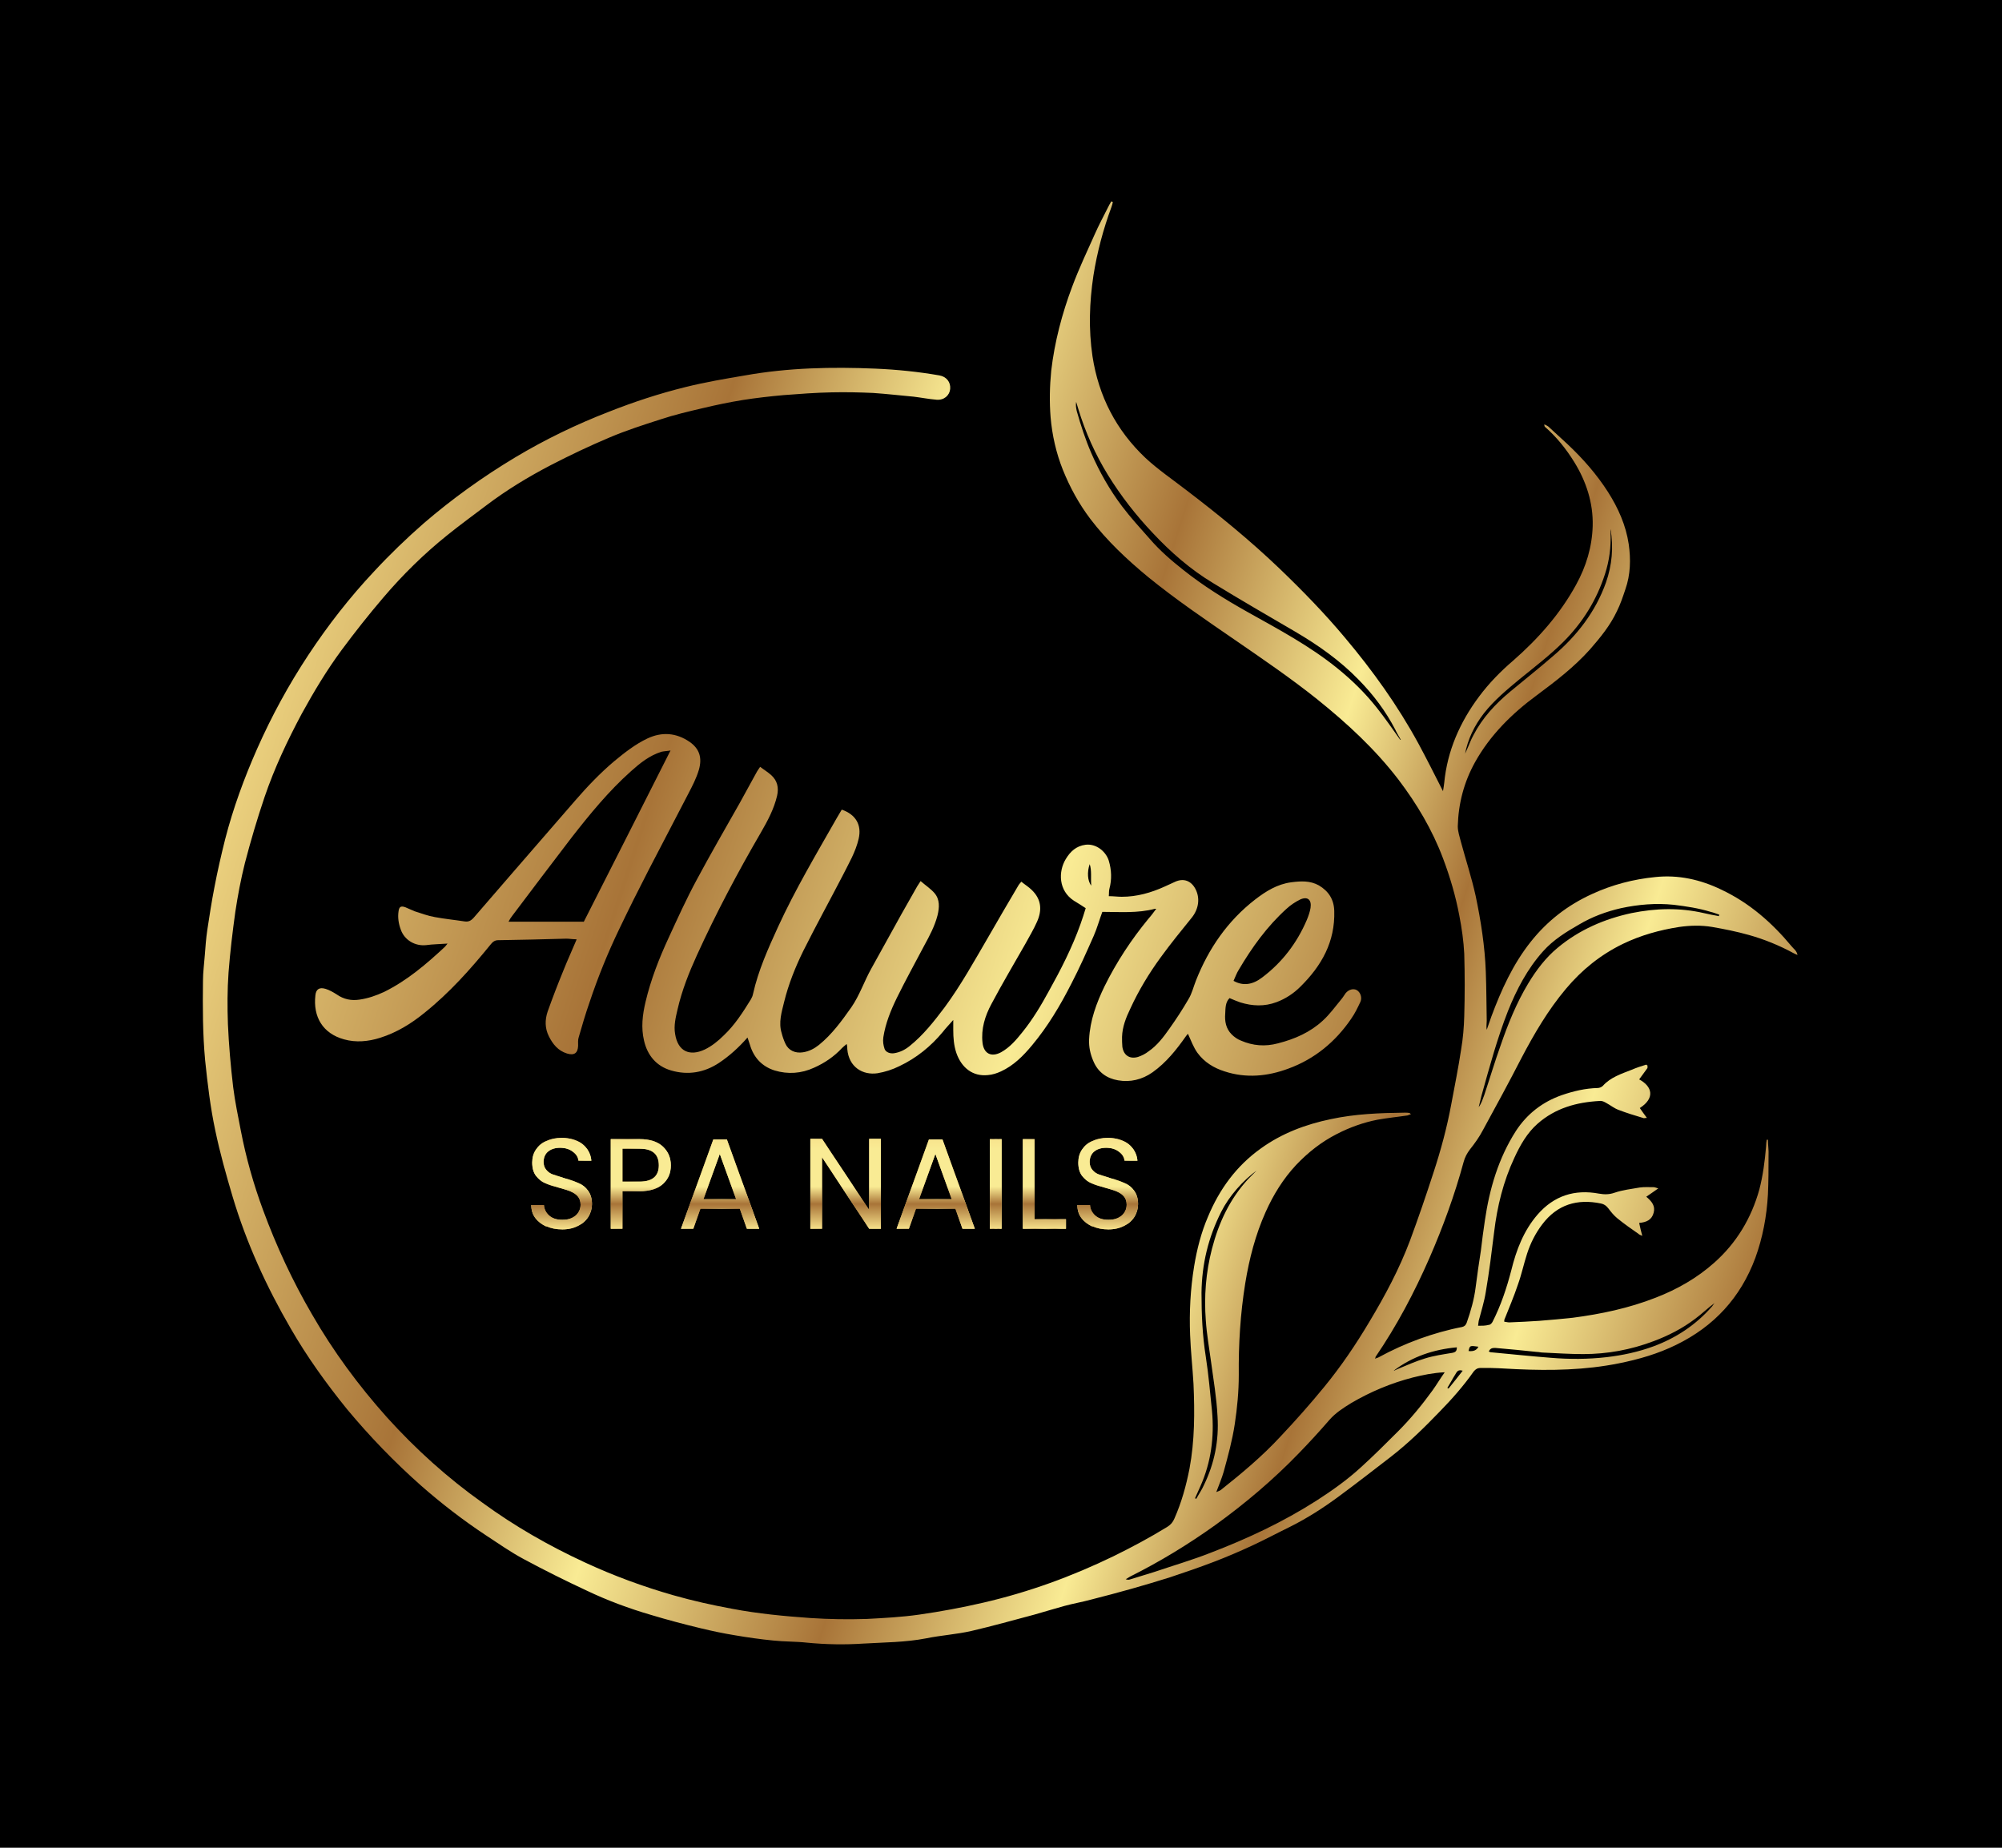
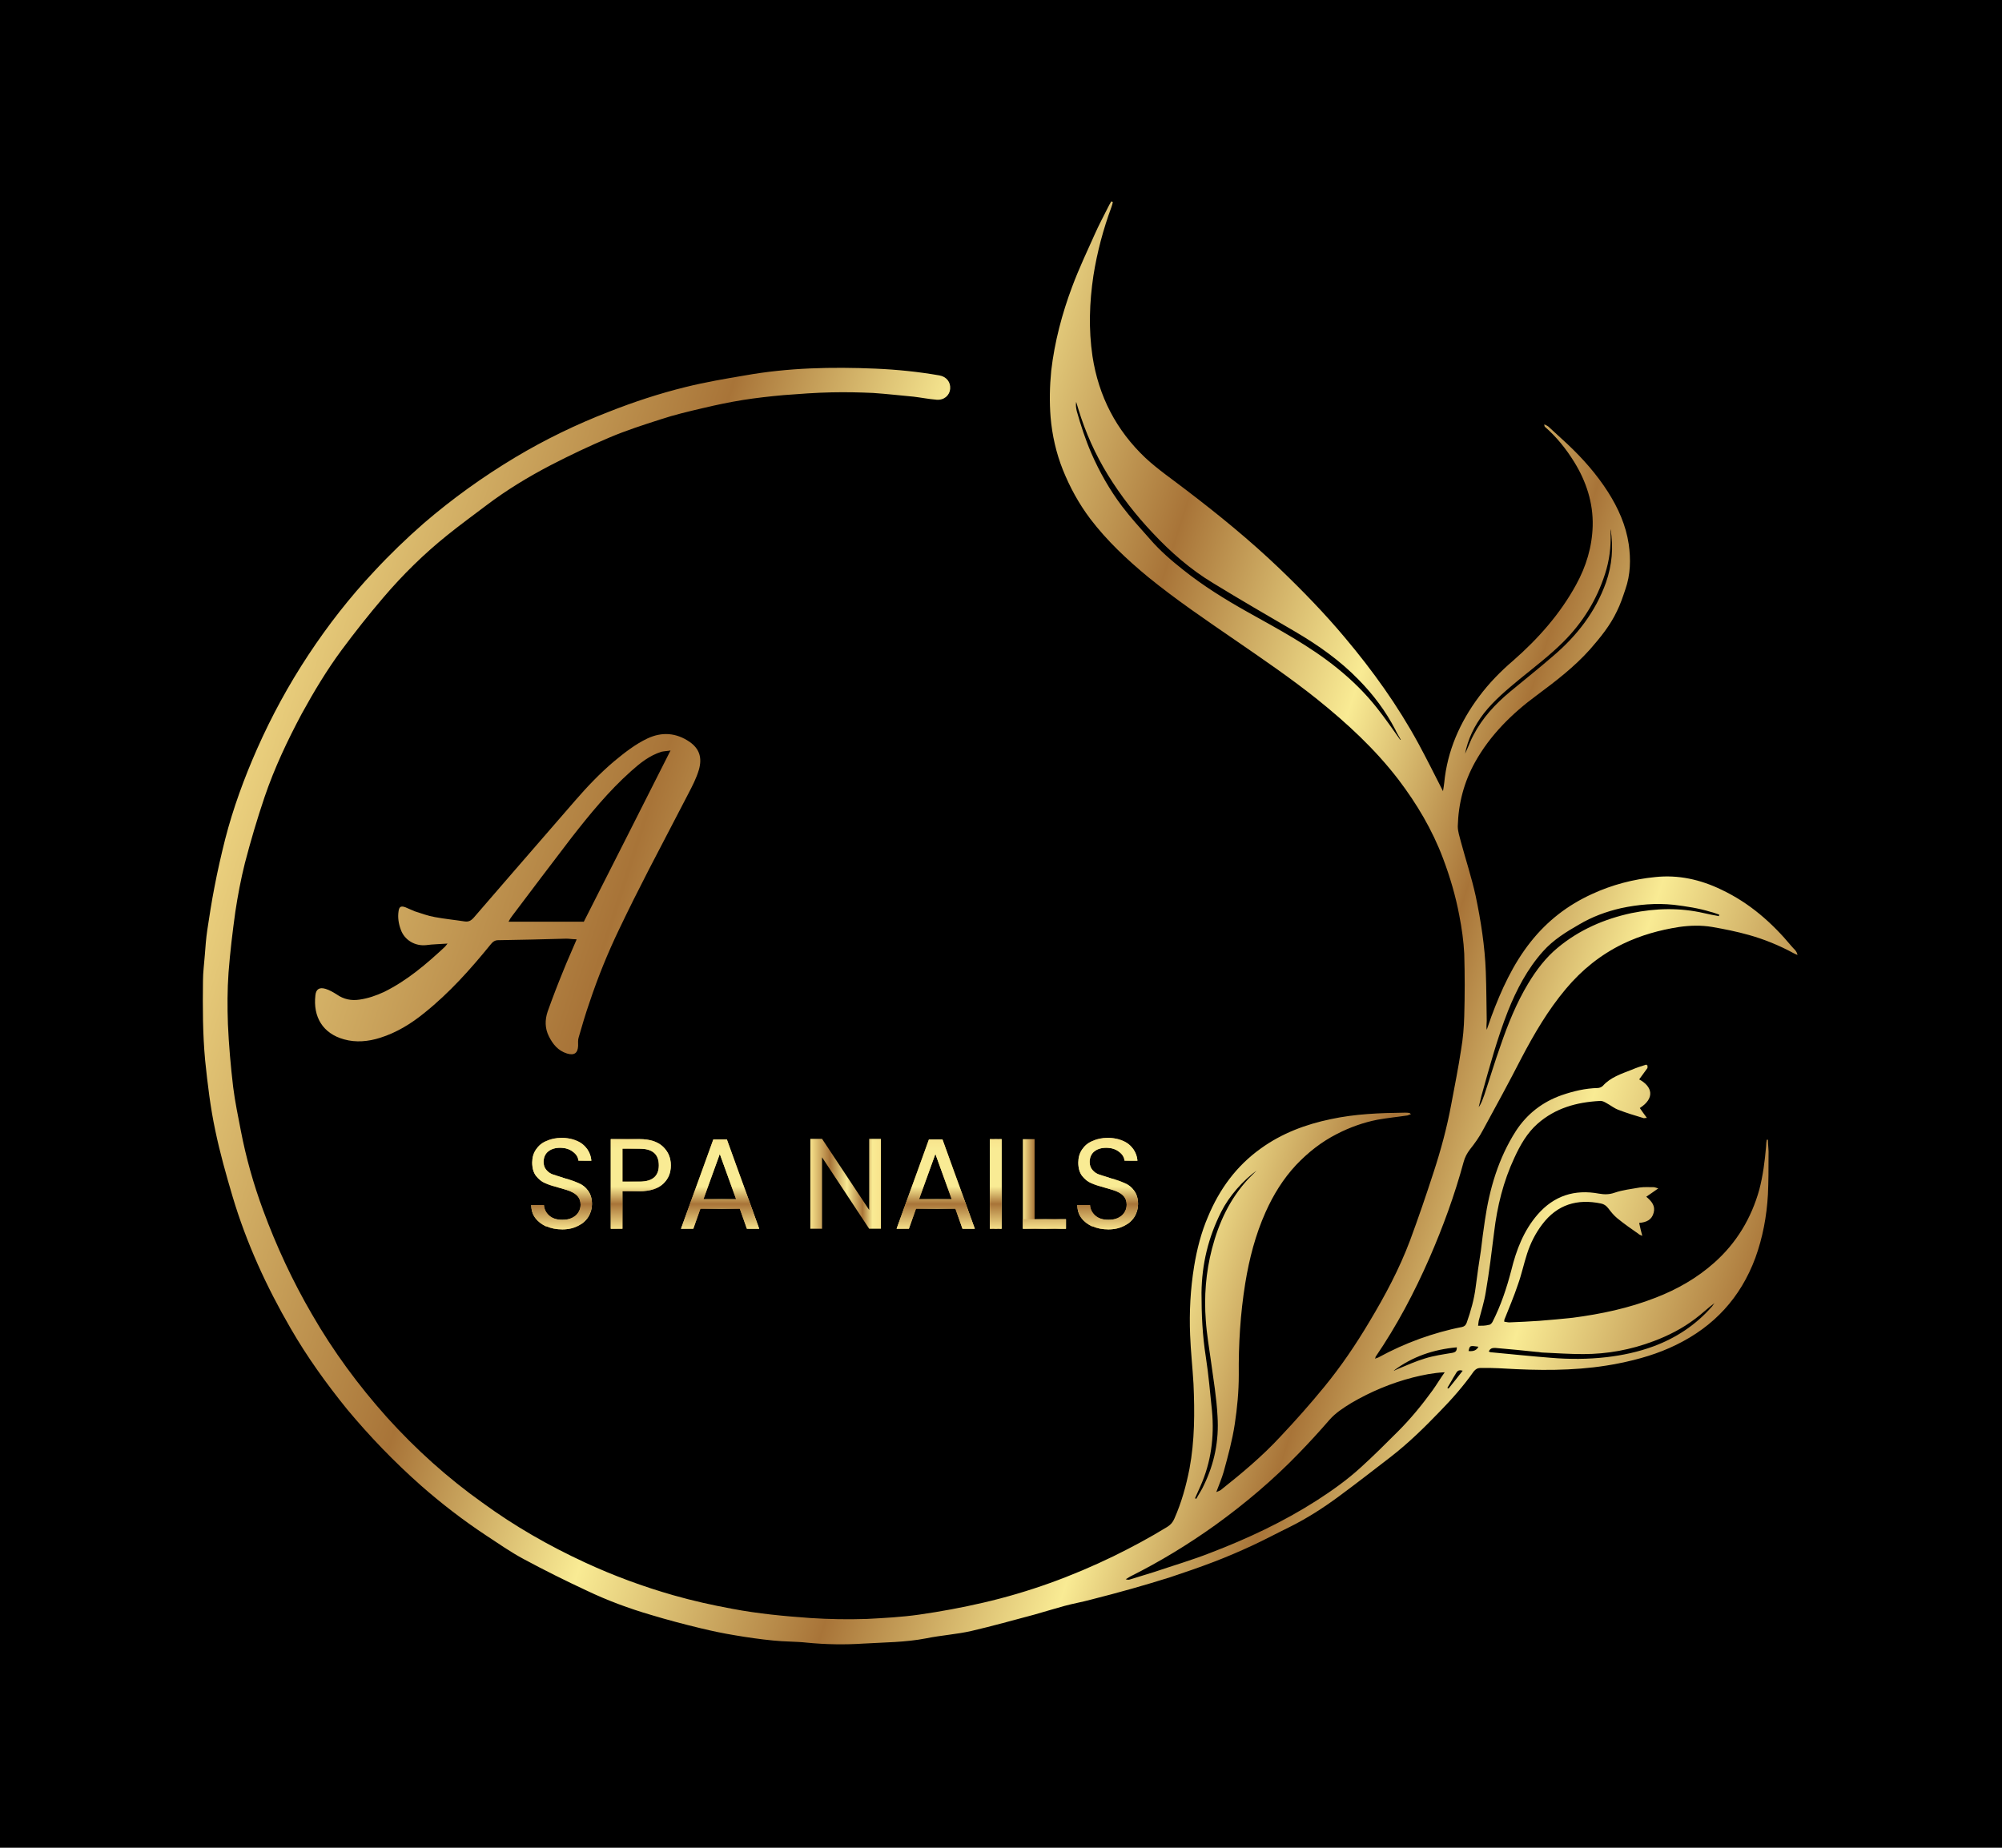
<svg xmlns="http://www.w3.org/2000/svg" xmlns:xlink="http://www.w3.org/1999/xlink" id="Layer_1" data-name="Layer 1" viewBox="0 0 65 60">
  <defs>
    <style>
      .cls-1 {
        fill: url(#linear-gradient-12);
      }

      .cls-1, .cls-2, .cls-3, .cls-4, .cls-5, .cls-6, .cls-7, .cls-8, .cls-9, .cls-10, .cls-11, .cls-12, .cls-13, .cls-14, .cls-15, .cls-16, .cls-17, .cls-18, .cls-19, .cls-20 {
        stroke-width: 0px;
      }

      .cls-2 {
        fill: url(#linear-gradient-17);
      }

      .cls-3 {
        fill: url(#linear-gradient-19);
      }

      .cls-4 {
        fill: url(#linear-gradient);
      }

      .cls-5 {
        fill: url(#linear-gradient-6);
      }

      .cls-7 {
        fill: url(#linear-gradient-15);
      }

      .cls-8 {
        fill: url(#linear-gradient-11);
      }

      .cls-9 {
        fill: url(#linear-gradient-5);
      }

      .cls-10 {
        fill: url(#linear-gradient-13);
      }

      .cls-11 {
        fill: url(#linear-gradient-16);
      }

      .cls-12 {
        fill: url(#linear-gradient-14);
      }

      .cls-13 {
        fill: url(#linear-gradient-2);
      }

      .cls-14 {
        fill: url(#linear-gradient-7);
      }

      .cls-15 {
        fill: url(#linear-gradient-3);
      }

      .cls-16 {
        fill: url(#linear-gradient-9);
      }

      .cls-17 {
        fill: url(#linear-gradient-8);
      }

      .cls-18 {
        fill: url(#linear-gradient-18);
      }

      .cls-19 {
        fill: url(#linear-gradient-10);
      }

      .cls-20 {
        fill: url(#linear-gradient-4);
      }
    </style>
    <linearGradient id="linear-gradient" x1="6.57" y1="23.42" x2="58.26" y2="40.15" gradientUnits="userSpaceOnUse">
      <stop offset="0" stop-color="#f8e38c" />
      <stop offset=".28" stop-color="#a87438" />
      <stop offset=".52" stop-color="#f9eb94" />
      <stop offset=".74" stop-color="#a87438" />
      <stop offset=".88" stop-color="#f9eb94" />
      <stop offset="1" stop-color="#f8e38c" />
    </linearGradient>
    <linearGradient id="linear-gradient-2" x1="6.35" y1="22.32" x2="58.04" y2="39.04" gradientUnits="userSpaceOnUse">
      <stop offset="0" stop-color="#f8e38c" />
      <stop offset=".25" stop-color="#a87438" />
      <stop offset=".38" stop-color="#f9eb94" />
      <stop offset=".53" stop-color="#a87438" />
      <stop offset=".66" stop-color="#f9eb94" />
      <stop offset=".76" stop-color="#a87438" />
      <stop offset=".87" stop-color="#f9eb94" />
      <stop offset="1" stop-color="#a87438" />
    </linearGradient>
    <linearGradient id="linear-gradient-3" x1="5.42" y1="25.2" x2="57.11" y2="41.92" gradientUnits="userSpaceOnUse">
      <stop offset="0" stop-color="#f8e38c" />
      <stop offset=".28" stop-color="#a87438" />
      <stop offset=".47" stop-color="#f9eb94" />
      <stop offset=".74" stop-color="#f9eb94" />
      <stop offset=".88" stop-color="#f9eb94" />
      <stop offset="1" stop-color="#f8e38c" />
    </linearGradient>
    <linearGradient id="linear-gradient-4" x1="17.25" y1="38.44" x2="19.23" y2="38.44" xlink:href="#linear-gradient" />
    <linearGradient id="linear-gradient-5" x1="19.83" y1="38.44" x2="21.78" y2="38.44" xlink:href="#linear-gradient" />
    <linearGradient id="linear-gradient-6" x1="22.11" y1="38.45" x2="24.65" y2="38.45" xlink:href="#linear-gradient" />
    <linearGradient id="linear-gradient-7" x1="26.31" y1="38.44" x2="28.6" y2="38.44" xlink:href="#linear-gradient" />
    <linearGradient id="linear-gradient-8" x1="29.1" y1="38.45" x2="31.64" y2="38.45" xlink:href="#linear-gradient" />
    <linearGradient id="linear-gradient-9" x1="32.14" y1="38.44" x2="32.52" y2="38.44" xlink:href="#linear-gradient" />
    <linearGradient id="linear-gradient-10" x1="33.21" y1="38.44" x2="34.61" y2="38.44" xlink:href="#linear-gradient" />
    <linearGradient id="linear-gradient-11" x1="34.98" y1="38.44" x2="36.95" y2="38.44" xlink:href="#linear-gradient" />
    <linearGradient id="linear-gradient-12" x1="27.1" y1="39.93" x2="27.1" y2="36.95" xlink:href="#linear-gradient-3" />
    <linearGradient id="linear-gradient-13" x1="27.1" y1="39.93" x2="27.1" y2="36.95" xlink:href="#linear-gradient-3" />
    <linearGradient id="linear-gradient-14" x1="27.1" y1="39.93" x2="27.1" y2="36.95" xlink:href="#linear-gradient-3" />
    <linearGradient id="linear-gradient-15" x1="27.1" y1="39.93" x2="27.1" y2="36.95" xlink:href="#linear-gradient-3" />
    <linearGradient id="linear-gradient-16" x1="27.1" y1="39.93" x2="27.1" y2="36.95" xlink:href="#linear-gradient-3" />
    <linearGradient id="linear-gradient-17" x1="27.1" y1="39.93" x2="27.1" y2="36.95" xlink:href="#linear-gradient-3" />
    <linearGradient id="linear-gradient-18" x1="27.1" y1="39.93" x2="27.1" y2="36.95" xlink:href="#linear-gradient-3" />
    <linearGradient id="linear-gradient-19" x1="27.1" y1="39.93" x2="27.1" y2="36.95" xlink:href="#linear-gradient-3" />
  </defs>
  <rect class="cls-6" width="65" height="60" />
  <g>
-     <path class="cls-4" d="m37.5,29.51c-.57.15-1.14.1-1.71.1-.1.27-.17.53-.28.78-.23.52-.46,1.04-.72,1.54-.36.71-.77,1.4-1.28,2.01-.29.35-.6.66-1.01.85-.13.06-.28.11-.43.12-.48.05-.85-.23-1.02-.72-.08-.24-.1-.49-.1-.74,0-.1,0-.2,0-.33-.13.15-.24.26-.34.39-.39.47-.86.85-1.41,1.11-.22.11-.47.19-.71.23-.48.07-.93-.2-.98-.78,0-.05,0-.09-.02-.17-.07.06-.11.09-.15.13-.26.28-.57.49-.91.64-.41.19-.85.22-1.28.09-.41-.13-.68-.42-.8-.83-.02-.07-.05-.14-.08-.24-.29.33-.59.6-.92.82-.48.32-1.01.41-1.56.25-.48-.14-.77-.49-.88-.97-.1-.42-.05-.84.05-1.26.17-.72.44-1.41.75-2.08.29-.63.58-1.27.91-1.88.45-.84.93-1.67,1.4-2.5.19-.34.37-.68.56-1.02.03-.05.06-.09.1-.15.13.1.25.17.36.27.2.18.25.41.19.67-.1.43-.31.82-.53,1.2-.75,1.29-1.45,2.61-2.07,3.97-.26.57-.49,1.15-.63,1.76-.06.26-.13.53-.08.81.09.56.47.73.96.5.23-.11.44-.28.62-.46.36-.34.62-.75.88-1.17.03-.05.06-.12.07-.18.17-.76.49-1.47.81-2.17.56-1.22,1.25-2.38,1.91-3.54.05-.09.11-.18.16-.27.46.16.65.5.55.94-.1.44-.33.82-.53,1.22-.42.81-.86,1.61-1.27,2.43-.26.53-.48,1.08-.62,1.65-.08.33-.19.67-.08,1.02.03.12.07.23.12.34.1.22.32.32.57.28.2-.03.37-.12.52-.24.42-.34.74-.78,1.05-1.22.27-.39.42-.85.65-1.26.33-.59.65-1.18.98-1.77.17-.3.34-.6.51-.9.03-.05.06-.09.11-.17.16.14.33.25.45.39.18.21.16.47.1.72-.09.35-.26.67-.43.98-.3.57-.61,1.13-.89,1.7-.2.41-.37.83-.44,1.28-.02.14,0,.26.04.38.04.11.18.16.31.14.19-.03.35-.11.5-.23.45-.36.8-.81,1.14-1.26.53-.72.96-1.5,1.41-2.27.32-.56.65-1.12.98-1.68.02-.04.06-.08.1-.13.12.1.24.17.34.27.31.3.34.65.17,1.03-.11.25-.25.48-.38.72-.37.65-.75,1.29-1.1,1.95-.21.39-.34.81-.29,1.26.04.35.28.48.6.31.29-.16.5-.41.7-.66.33-.41.6-.86.85-1.32.39-.7.76-1.42,1.03-2.18.06-.17.12-.35.17-.52-.14-.09-.26-.17-.38-.24-.51-.33-.51-.95-.27-1.35.15-.25.34-.43.65-.47.37-.04.67.25.75.52.09.3.1.61.02.91-.02.07-.01.14-.02.24.15,0,.29.02.42.02.49,0,.95-.13,1.39-.33.12-.05.23-.11.35-.16.27-.12.51-.03.65.23.16.3.11.65-.11.93-.34.42-.69.85-1.01,1.29-.38.52-.72,1.08-.99,1.67-.14.29-.26.59-.27.92,0,.11,0,.22.01.32.04.28.24.41.51.33.12-.04.24-.1.34-.18.28-.19.49-.47.68-.74.22-.31.43-.63.62-.96.11-.18.16-.4.24-.6.41-1.04,1.03-1.94,1.92-2.63.35-.27.72-.5,1.17-.56.31-.04.61-.06.9.1.32.19.49.46.5.83.03,1-.41,1.78-1.1,2.46-.22.22-.48.39-.77.5-.4.15-.79.13-1.18.01-.12-.04-.23-.09-.35-.14-.14.14-.13.33-.14.5-.02.25.02.49.21.68.08.08.19.16.3.2.39.17.79.2,1.2.09.55-.14,1.05-.36,1.46-.74.22-.2.4-.45.59-.68.06-.07.1-.14.15-.21.1-.12.25-.16.36-.1.12.07.18.24.12.38-.09.19-.18.38-.3.55-.51.75-1.19,1.31-2.04,1.62-.67.25-1.37.32-2.07.09-.35-.11-.66-.3-.88-.6-.13-.18-.21-.4-.31-.62-.01.01-.04.04-.06.07-.31.44-.64.86-1.09,1.18-.34.24-.73.33-1.12.26-.36-.06-.65-.26-.8-.62-.1-.23-.15-.46-.14-.71.03-.62.24-1.18.5-1.72.39-.79.87-1.52,1.43-2.2.09-.1.17-.21.25-.32Zm2.55,2.34c.32.18.63.12.93-.11.65-.49,1.13-1.12,1.45-1.87.05-.12.1-.26.12-.39.04-.27-.1-.38-.34-.27-.16.08-.31.18-.44.3-.63.57-1.12,1.25-1.55,1.98-.07.11-.11.23-.17.36Zm-4.67-3.79c-.09.26-.07.54.05.7-.02-.26.02-.49-.05-.7Z" />
    <g>
      <path class="cls-13" d="m53.49,34.68c-.09.12-.18.25-.27.37.43.23.52.61.02.93.07.1.14.2.23.32-.06,0-.1.02-.13,0-.27-.08-.53-.16-.79-.26-.14-.05-.26-.15-.39-.22-.07-.04-.14-.08-.22-.07-.75.04-1.44.23-2.02.74-.34.3-.56.69-.75,1.1-.36.77-.56,1.58-.66,2.42-.08.65-.16,1.3-.27,1.94-.05.32-.15.63-.23.94-.01.05-.01.09-.02.16.13,0,.24,0,.35-.03.05,0,.1-.06.12-.1.27-.53.46-1.1.61-1.68.16-.65.4-1.28.85-1.8.53-.61,1.2-.83,2-.68.17.03.33.03.5-.03.26-.09.54-.12.82-.17.15-.02.3-.01.45-.01.04,0,.08.02.15.04-.14.1-.26.18-.39.27.18.15.3.3.24.52-.06.23-.23.31-.47.33.03.15.06.27.1.42-.07-.03-.1-.04-.13-.07-.23-.16-.46-.32-.68-.5-.11-.09-.2-.2-.29-.32-.07-.09-.14-.14-.24-.16-.77-.16-1.42.03-1.91.68-.22.29-.38.61-.49.95-.11.34-.18.68-.3,1.01-.13.39-.29.76-.44,1.14,0,.01,0,.03,0,.06.05,0,.1.02.16.02.32-.01.65-.03.97-.05.37-.03.73-.06,1.09-.1.92-.12,1.82-.31,2.69-.65.7-.27,1.35-.64,1.91-1.14.72-.64,1.2-1.44,1.46-2.37.12-.46.18-.93.22-1.4,0-.07.01-.15.02-.22.01,0,.03,0,.04,0,0,.17.03.34.02.51,0,.42,0,.85-.02,1.27-.04.71-.17,1.4-.41,2.06-.48,1.29-1.34,2.22-2.57,2.82-.59.29-1.21.47-1.86.6-1.09.22-2.2.24-3.31.19-.39-.02-.79-.05-1.18-.04-.1,0-.16.04-.22.11-.33.47-.7.89-1.1,1.3-.5.52-1.02,1.03-1.6,1.48-.56.43-1.11.86-1.68,1.28-.5.37-1.03.71-1.59.99-.41.2-.82.42-1.23.61-.41.19-.83.37-1.25.53-.47.18-.94.34-1.42.5-.41.13-.82.25-1.24.37-.43.12-.87.24-1.31.35-.29.08-.59.13-.88.21-.33.09-.65.19-.97.28-.68.18-1.35.37-2.04.53-.48.11-.98.14-1.47.24-.67.13-1.36.13-2.04.17-.61.04-1.22.03-1.83-.03-.36-.04-.73-.03-1.1-.07-.41-.04-.83-.1-1.24-.17-.37-.06-.75-.14-1.12-.23-.54-.13-1.07-.27-1.6-.43-.72-.21-1.42-.47-2.09-.79-.69-.32-1.37-.66-2.04-1.02-.43-.23-.83-.51-1.24-.78-.74-.49-1.44-1.03-2.1-1.61-.87-.77-1.67-1.6-2.41-2.49-.67-.83-1.29-1.69-1.82-2.61-.79-1.36-1.44-2.78-1.89-4.29-.21-.71-.41-1.42-.56-2.14-.16-.75-.25-1.51-.33-2.28-.08-.86-.08-1.72-.07-2.58,0-.28.04-.56.06-.84.02-.27.04-.54.08-.81.07-.46.14-.92.23-1.38.1-.53.22-1.05.35-1.57.26-1.01.62-1.99,1.04-2.94.47-1.06,1.02-2.07,1.66-3.04.64-.97,1.35-1.88,2.14-2.72.51-.55,1.05-1.07,1.61-1.56.93-.8,1.92-1.51,2.97-2.14.97-.58,1.98-1.07,3.04-1.48.81-.32,1.63-.59,2.48-.8.64-.16,1.29-.27,1.94-.38,1.4-.25,2.82-.28,4.23-.22.7.03,1.39.1,2.08.22.23.04.37.22.35.44-.02.21-.2.37-.44.35-.25-.02-.5-.07-.75-.1-.44-.04-.87-.09-1.31-.12-.44-.02-.89-.03-1.34-.02-.52.01-1.05.05-1.57.09-.44.04-.89.09-1.33.16-.43.07-.86.16-1.28.26-.47.11-.94.22-1.39.37-.56.18-1.12.36-1.66.59-.64.27-1.27.57-1.89.89-.73.38-1.44.81-2.1,1.31-.42.32-.85.63-1.27.97-.76.61-1.45,1.29-2.08,2.03-.47.55-.92,1.12-1.35,1.7-.48.65-.9,1.35-1.29,2.06-.47.88-.89,1.77-1.21,2.71-.24.71-.45,1.42-.64,2.15-.13.52-.23,1.05-.31,1.58-.09.65-.17,1.31-.22,1.97-.04.56-.04,1.12-.02,1.68.03.68.09,1.36.17,2.04.06.48.16.95.25,1.42.17.88.41,1.73.72,2.57.43,1.17.96,2.31,1.59,3.39.69,1.2,1.51,2.31,2.43,3.34.94,1.04,1.97,1.97,3.11,2.78,1.04.76,2.16,1.4,3.33,1.94.93.43,1.88.78,2.86,1.06.63.18,1.26.32,1.91.44.84.16,1.69.24,2.54.3.61.04,1.22.05,1.83.03.57-.03,1.14-.06,1.7-.14.7-.1,1.4-.23,2.09-.39,1.47-.34,2.87-.85,4.23-1.51.59-.29,1.17-.6,1.74-.95.11-.07.18-.15.23-.27.23-.52.38-1.06.49-1.62.17-.91.17-1.83.13-2.75-.03-.53-.09-1.06-.11-1.59-.03-.75.01-1.49.13-2.23.09-.55.23-1.1.45-1.61.37-.89.92-1.65,1.72-2.22.68-.49,1.45-.78,2.27-.95.79-.17,1.59-.2,2.4-.21.05,0,.1,0,.15.01.01,0,.02.02.05.04-.04.01-.08.03-.11.04-.33.05-.65.08-.98.14-.46.09-.9.25-1.31.46-.51.26-.94.6-1.33,1.01-.42.45-.74.97-.99,1.53-.33.74-.53,1.51-.66,2.31-.16.99-.22,1.98-.21,2.98,0,.53-.05,1.06-.13,1.59-.08.53-.22,1.04-.36,1.55-.06.21-.15.42-.24.66.07-.03.11-.04.15-.07.68-.54,1.35-1.1,1.94-1.74.49-.52.96-1.05,1.41-1.6.55-.67,1.03-1.38,1.47-2.12.51-.85.97-1.71,1.32-2.64.27-.73.52-1.46.76-2.2.24-.73.44-1.47.58-2.23.11-.59.23-1.18.32-1.78.06-.35.09-.71.1-1.07.02-.68.02-1.35,0-2.03-.02-.41-.08-.83-.16-1.24-.12-.64-.3-1.25-.53-1.86-.35-.93-.85-1.77-1.45-2.56-.76-.99-1.66-1.82-2.63-2.6-.85-.68-1.76-1.3-2.66-1.92-.96-.66-1.92-1.31-2.83-2.05-.69-.57-1.34-1.18-1.88-1.89-.37-.49-.66-1.02-.89-1.59-.22-.55-.35-1.13-.4-1.71-.04-.5-.03-1,.02-1.51.11-.94.35-1.85.68-2.73.22-.59.49-1.16.75-1.74.12-.27.26-.53.39-.79.04-.08.08-.16.13-.24.02,0,.03.01.05.02-.01.05-.02.1-.04.15-.27.73-.47,1.48-.59,2.24-.13.87-.16,1.74-.03,2.62.2,1.3.77,2.4,1.72,3.3.41.38.88.7,1.32,1.04,1.05.8,2.08,1.64,3.03,2.55.75.72,1.47,1.46,2.13,2.25.9,1.07,1.71,2.2,2.38,3.43.27.5.52,1,.8,1.55.02-.11.03-.19.04-.27.1-1.04.51-1.97,1.13-2.8.32-.43.7-.82,1.11-1.17.81-.71,1.52-1.51,2.04-2.46.33-.6.52-1.23.54-1.91.02-.75-.21-1.45-.6-2.08-.26-.42-.57-.81-.95-1.14-.01-.01-.02-.03-.02-.08.04.02.09.04.13.07.21.19.41.38.62.57.5.47.95.98,1.32,1.56.33.52.58,1.08.67,1.69.07.49.06.99-.11,1.47-.08.24-.16.48-.27.7-.22.47-.54.86-.88,1.25-.51.57-1.11,1.03-1.73,1.49-.8.59-1.51,1.29-2,2.17-.36.65-.54,1.34-.56,2.08,0,.17.06.34.1.5.16.59.35,1.17.48,1.76.17.81.3,1.64.33,2.47.02.53.02,1.06.03,1.59,0,.09-.02.18,0,.29.05-.14.1-.29.15-.43.32-.86.7-1.7,1.28-2.43.54-.68,1.2-1.19,1.99-1.55.65-.3,1.34-.48,2.05-.55.75-.08,1.47.08,2.15.41.91.43,1.64,1.07,2.28,1.84.06.08.16.13.19.28-.06-.03-.1-.04-.13-.06-.46-.25-.95-.45-1.45-.59-.39-.11-.79-.19-1.19-.26-.36-.06-.71-.05-1.07,0-.64.1-1.25.27-1.83.55-.72.35-1.33.84-1.85,1.46-.58.69-1.03,1.46-1.45,2.26-.4.78-.82,1.55-1.24,2.32-.12.23-.27.44-.43.64-.09.12-.16.25-.2.4-.29,1.07-.67,2.11-1.11,3.12-.49,1.12-1.06,2.2-1.75,3.21,0,.01,0,.03-.02.06.05-.02.08-.03.11-.04.44-.24.88-.44,1.35-.61.45-.16.9-.29,1.37-.38.08-.02.12-.06.15-.14.13-.37.24-.75.29-1.15.05-.4.11-.8.17-1.19.04-.33.08-.66.13-.98.15-1.03.44-2.02,1.01-2.91.36-.55.86-.94,1.49-1.16.38-.13.76-.22,1.16-.23.06,0,.13-.03.17-.07.25-.28.6-.39.93-.52.16-.07.32-.12.48-.17.01.01.02.02.04.03Zm-6.59,9.88c-.38.02-.71.09-1.03.17-.7.18-1.37.46-2,.83-.26.16-.51.32-.71.55-.32.37-.65.73-.99,1.08-.83.86-1.74,1.63-2.71,2.33-.88.63-1.8,1.19-2.76,1.67-.05.03-.1.06-.15.09.05.02.1.02.13.01.26-.08.52-.16.78-.24.62-.21,1.24-.39,1.85-.63,1.2-.46,2.35-1,3.43-1.69.5-.32.99-.67,1.43-1.07.42-.38.82-.78,1.22-1.18.41-.41.78-.86,1.12-1.33.13-.18.24-.37.39-.58Zm-1.44-20.54s.02,0,.02,0c-.06-.11-.13-.22-.18-.33-.31-.6-.71-1.13-1.18-1.61-.61-.63-1.32-1.13-2.07-1.57-.89-.52-1.79-1.04-2.67-1.58-.73-.44-1.37-1-1.95-1.62-.55-.58-1.04-1.21-1.46-1.89-.41-.67-.73-1.38-.96-2.14-.02-.08-.05-.15-.07-.23-.02.11,0,.21.02.3.13.46.28.92.47,1.36.27.62.6,1.2,1,1.73.28.37.6.72.91,1.07.32.37.69.69,1.07.99.65.52,1.36.96,2.09,1.37,1,.56,2.02,1.1,2.92,1.83.47.38.9.8,1.28,1.28.27.34.51.69.76,1.04Zm10.35,5.72s0-.02.01-.04c-.09-.03-.19-.07-.28-.09-.39-.12-.79-.18-1.2-.23-.58-.06-1.15-.01-1.71.11-.48.11-.94.28-1.36.53-.42.24-.84.5-1.17.87-.51.57-.86,1.24-1.14,1.94-.35.89-.6,1.82-.86,2.75-.03.12-.06.24-.09.37.09-.12.13-.26.18-.39.18-.54.34-1.08.53-1.61.24-.7.52-1.39.9-2.02.26-.43.57-.84.96-1.16.7-.58,1.51-.93,2.39-1.12.79-.16,1.57-.18,2.35,0,.17.04.33.07.5.1Zm-14.97,8.24c-.49.35-.94.87-1.19,1.37-.42.83-.63,1.7-.64,2.63,0,.7.03,1.39.14,2.08.09.58.14,1.17.2,1.75.08.85-.03,1.68-.38,2.46-.06.13-.11.25-.17.38l.04.02c.08-.15.18-.29.25-.45.34-.7.49-1.44.44-2.23-.03-.6-.13-1.18-.21-1.77-.06-.45-.14-.89-.17-1.34-.06-.78,0-1.56.2-2.33.22-.85.58-1.62,1.18-2.27.1-.1.2-.2.3-.3Zm7.49,5.9s.05.03.07.03c.65.06,1.3.13,1.95.18.6.05,1.2.05,1.81-.02.52-.06,1.03-.17,1.52-.35.73-.27,1.37-.69,1.89-1.28.04-.04.06-.09.1-.13-.23.17-.42.36-.64.52-.41.31-.86.54-1.34.72-.74.28-1.5.42-2.29.42-.44,0-.88-.03-1.31-.05-.06,0-.13-.02-.19-.02-.45-.05-.9-.09-1.35-.13-.08,0-.16,0-.21.11Zm-.78-19.37s.04-.08.06-.13c.08-.17.14-.35.23-.51.29-.56.71-1.01,1.19-1.41.47-.39.95-.77,1.41-1.17.76-.65,1.36-1.42,1.7-2.37.2-.57.25-1.15.15-1.74,0,.04-.01.08,0,.12.02.46-.04.91-.18,1.34-.27.84-.72,1.57-1.35,2.2-.44.44-.94.82-1.43,1.22-.41.34-.82.68-1.15,1.1-.31.4-.53.85-.62,1.35Zm-2.29,20s.09-.04.13-.06c.29-.12.58-.25.88-.34.29-.09.58-.13.88-.18.11-.02.15-.06.15-.18-.76.07-1.44.3-2.04.75Zm2.23,0c-.16-.05-.19.04-.24.12-.04.07-.09.14-.13.22-.04.07-.08.14-.13.22.01,0,.03.01.04.02.15-.19.3-.37.46-.58Zm.51-.78c-.28-.04-.28-.04-.32.14q.24.03.32-.14Z" />
      <path class="cls-15" d="m18.71,30.5c-.13,0-.23-.02-.32-.02-.74.02-1.48.04-2.22.05-.11,0-.18.06-.25.15-.65.8-1.33,1.56-2.14,2.21-.43.35-.9.64-1.44.81-.38.12-.78.16-1.17.05-.69-.19-1.01-.73-.93-1.43.02-.2.13-.27.33-.21.13.04.25.11.36.18.23.16.47.21.74.17.28-.04.54-.13.8-.25.75-.37,1.38-.91,1.98-1.47.02-.02.03-.04.08-.1-.26.02-.48.02-.69.05-.36.04-.71-.16-.83-.51-.07-.19-.1-.39-.07-.59.02-.15.08-.18.22-.13.1.04.2.09.3.13.22.07.43.15.66.19.32.06.64.09.96.14.13.02.21-.02.3-.12.4-.47.81-.93,1.21-1.4.7-.8,1.39-1.61,2.09-2.41.39-.45.8-.88,1.26-1.27.34-.28.68-.55,1.08-.74.47-.22.93-.19,1.37.11.33.23.41.53.3.91-.08.27-.21.52-.34.77-.43.83-.86,1.65-1.29,2.48-.33.64-.65,1.28-.96,1.93-.37.77-.69,1.56-.96,2.37-.13.37-.24.75-.35,1.13-.03.09-.02.18-.02.28-.01.24-.13.32-.36.25-.29-.09-.46-.3-.59-.56-.13-.26-.13-.53-.04-.8.16-.45.33-.89.51-1.33.13-.33.28-.65.43-1.01Zm.24-.56c.94-1.86,1.88-3.7,2.82-5.57-.11.02-.2.02-.29.04-.39.12-.7.37-.99.63-.73.65-1.35,1.41-1.95,2.18-.64.84-1.28,1.68-1.91,2.52-.04.05-.08.11-.12.19h2.44Z" />
      <g>
        <g>
          <path class="cls-20" d="m17.74,39.83c-.15-.07-.27-.16-.36-.28-.09-.12-.13-.26-.13-.42h.41c.01.14.07.25.17.34.1.09.24.14.43.14s.32-.05.43-.14c.1-.09.16-.21.16-.35,0-.11-.03-.2-.09-.27-.06-.07-.14-.12-.23-.16-.09-.04-.22-.08-.37-.12-.19-.05-.35-.1-.46-.15-.12-.05-.21-.13-.3-.24-.08-.11-.12-.25-.12-.43,0-.16.04-.3.12-.42.08-.12.19-.22.34-.28.15-.07.31-.1.5-.1.27,0,.5.07.67.2.17.14.27.32.29.54h-.42c-.01-.11-.07-.21-.18-.29-.1-.08-.24-.13-.41-.13-.16,0-.29.04-.39.12-.1.08-.15.2-.15.34,0,.11.03.19.09.26.06.07.13.12.22.15.09.03.21.07.37.12.19.05.35.11.46.16.12.05.22.13.3.24.08.11.13.25.13.44,0,.14-.04.28-.11.4-.08.13-.19.23-.33.3-.15.08-.32.12-.52.12s-.36-.03-.52-.1Z" />
          <path class="cls-9" d="m21.53,38.44c-.17.16-.42.24-.76.24h-.56v1.22h-.38v-2.91h.94c.33,0,.58.08.75.24s.26.36.26.61-.08.44-.25.6Zm-.29-.21c.1-.09.15-.22.15-.39,0-.36-.21-.54-.62-.54h-.56v1.07h.56c.21,0,.37-.05.47-.14Z" />
          <path class="cls-5" d="m24.01,39.25h-1.27l-.23.65h-.4l1.05-2.9h.44l1.05,2.9h-.4l-.23-.65Zm-.11-.31l-.53-1.47-.53,1.47h1.05Z" />
          <path class="cls-14" d="m28.6,39.9h-.38l-1.53-2.32v2.32h-.38v-2.92h.38l1.53,2.31v-2.31h.38v2.92Z" />
          <path class="cls-17" d="m31.01,39.25h-1.27l-.23.65h-.4l1.05-2.9h.44l1.05,2.9h-.4l-.23-.65Zm-.11-.31l-.53-1.47-.53,1.47h1.05Z" />
          <path class="cls-16" d="m32.52,36.99v2.91h-.38v-2.91h.38Z" />
          <path class="cls-19" d="m33.59,39.59h1.02v.31h-1.4v-2.91h.38v2.6Z" />
          <path class="cls-8" d="m35.47,39.83c-.15-.07-.27-.16-.36-.28-.09-.12-.13-.26-.13-.42h.41c.01.14.07.25.17.34.1.09.24.14.43.14s.32-.05.43-.14c.1-.09.16-.21.16-.35,0-.11-.03-.2-.09-.27-.06-.07-.14-.12-.23-.16-.09-.04-.22-.08-.37-.12-.19-.05-.35-.1-.46-.15-.12-.05-.21-.13-.3-.24-.08-.11-.12-.25-.12-.43,0-.16.04-.3.12-.42.08-.12.19-.22.34-.28.15-.07.31-.1.5-.1.27,0,.5.07.67.2.17.14.27.32.29.54h-.42c-.01-.11-.07-.21-.18-.29-.1-.08-.24-.13-.41-.13-.16,0-.29.04-.39.12-.1.08-.15.2-.15.34,0,.11.03.19.09.26.06.07.13.12.22.15.09.03.21.07.37.12.19.05.35.11.46.16.12.05.22.13.3.24.08.11.13.25.13.44,0,.14-.04.28-.11.4-.08.13-.19.23-.33.3-.15.08-.32.12-.52.12s-.36-.03-.52-.1Z" />
        </g>
        <g>
          <path class="cls-1" d="m17.74,39.83c-.15-.07-.27-.16-.36-.28-.09-.12-.13-.26-.13-.42h.41c.01.14.07.25.17.34.1.09.24.14.43.14s.32-.05.43-.14c.1-.09.16-.21.16-.35,0-.11-.03-.2-.09-.27-.06-.07-.14-.12-.23-.16-.09-.04-.22-.08-.37-.12-.19-.05-.35-.1-.46-.15-.12-.05-.21-.13-.3-.24-.08-.11-.12-.25-.12-.43,0-.16.04-.3.12-.42.08-.12.19-.22.34-.28.15-.07.31-.1.5-.1.27,0,.5.07.67.2.17.14.27.32.29.54h-.42c-.01-.11-.07-.21-.18-.29-.1-.08-.24-.13-.41-.13-.16,0-.29.04-.39.12-.1.08-.15.2-.15.34,0,.11.03.19.09.26.06.07.13.12.22.15.09.03.21.07.37.12.19.05.35.11.46.16.12.05.22.13.3.24.08.11.13.25.13.44,0,.14-.04.28-.11.4-.08.13-.19.23-.33.3-.15.08-.32.12-.52.12s-.36-.03-.52-.1Z" />
          <path class="cls-10" d="m21.53,38.44c-.17.16-.42.24-.76.24h-.56v1.22h-.38v-2.91h.94c.33,0,.58.08.75.24s.26.36.26.61-.08.44-.25.6Zm-.29-.21c.1-.09.15-.22.15-.39,0-.36-.21-.54-.62-.54h-.56v1.07h.56c.21,0,.37-.05.47-.14Z" />
          <path class="cls-12" d="m24.01,39.25h-1.27l-.23.65h-.4l1.05-2.9h.44l1.05,2.9h-.4l-.23-.65Zm-.11-.31l-.53-1.47-.53,1.47h1.05Z" />
-           <path class="cls-7" d="m28.6,39.9h-.38l-1.53-2.32v2.32h-.38v-2.92h.38l1.53,2.31v-2.31h.38v2.92Z" />
          <path class="cls-11" d="m31.01,39.25h-1.27l-.23.65h-.4l1.05-2.9h.44l1.05,2.9h-.4l-.23-.65Zm-.11-.31l-.53-1.47-.53,1.47h1.05Z" />
          <path class="cls-2" d="m32.52,36.99v2.91h-.38v-2.91h.38Z" />
-           <path class="cls-18" d="m33.59,39.59h1.02v.31h-1.4v-2.91h.38v2.6Z" />
+           <path class="cls-18" d="m33.59,39.59h1.02v.31h-1.4v-2.91v2.6Z" />
          <path class="cls-3" d="m35.47,39.83c-.15-.07-.27-.16-.36-.28-.09-.12-.13-.26-.13-.42h.41c.01.14.07.25.17.34.1.09.24.14.43.14s.32-.05.43-.14c.1-.09.16-.21.16-.35,0-.11-.03-.2-.09-.27-.06-.07-.14-.12-.23-.16-.09-.04-.22-.08-.37-.12-.19-.05-.35-.1-.46-.15-.12-.05-.21-.13-.3-.24-.08-.11-.12-.25-.12-.43,0-.16.04-.3.12-.42.08-.12.19-.22.34-.28.15-.07.31-.1.5-.1.27,0,.5.07.67.2.17.14.27.32.29.54h-.42c-.01-.11-.07-.21-.18-.29-.1-.08-.24-.13-.41-.13-.16,0-.29.04-.39.12-.1.08-.15.2-.15.34,0,.11.03.19.09.26.06.07.13.12.22.15.09.03.21.07.37.12.19.05.35.11.46.16.12.05.22.13.3.24.08.11.13.25.13.44,0,.14-.04.28-.11.4-.08.13-.19.23-.33.3-.15.08-.32.12-.52.12s-.36-.03-.52-.1Z" />
        </g>
      </g>
    </g>
  </g>
</svg>